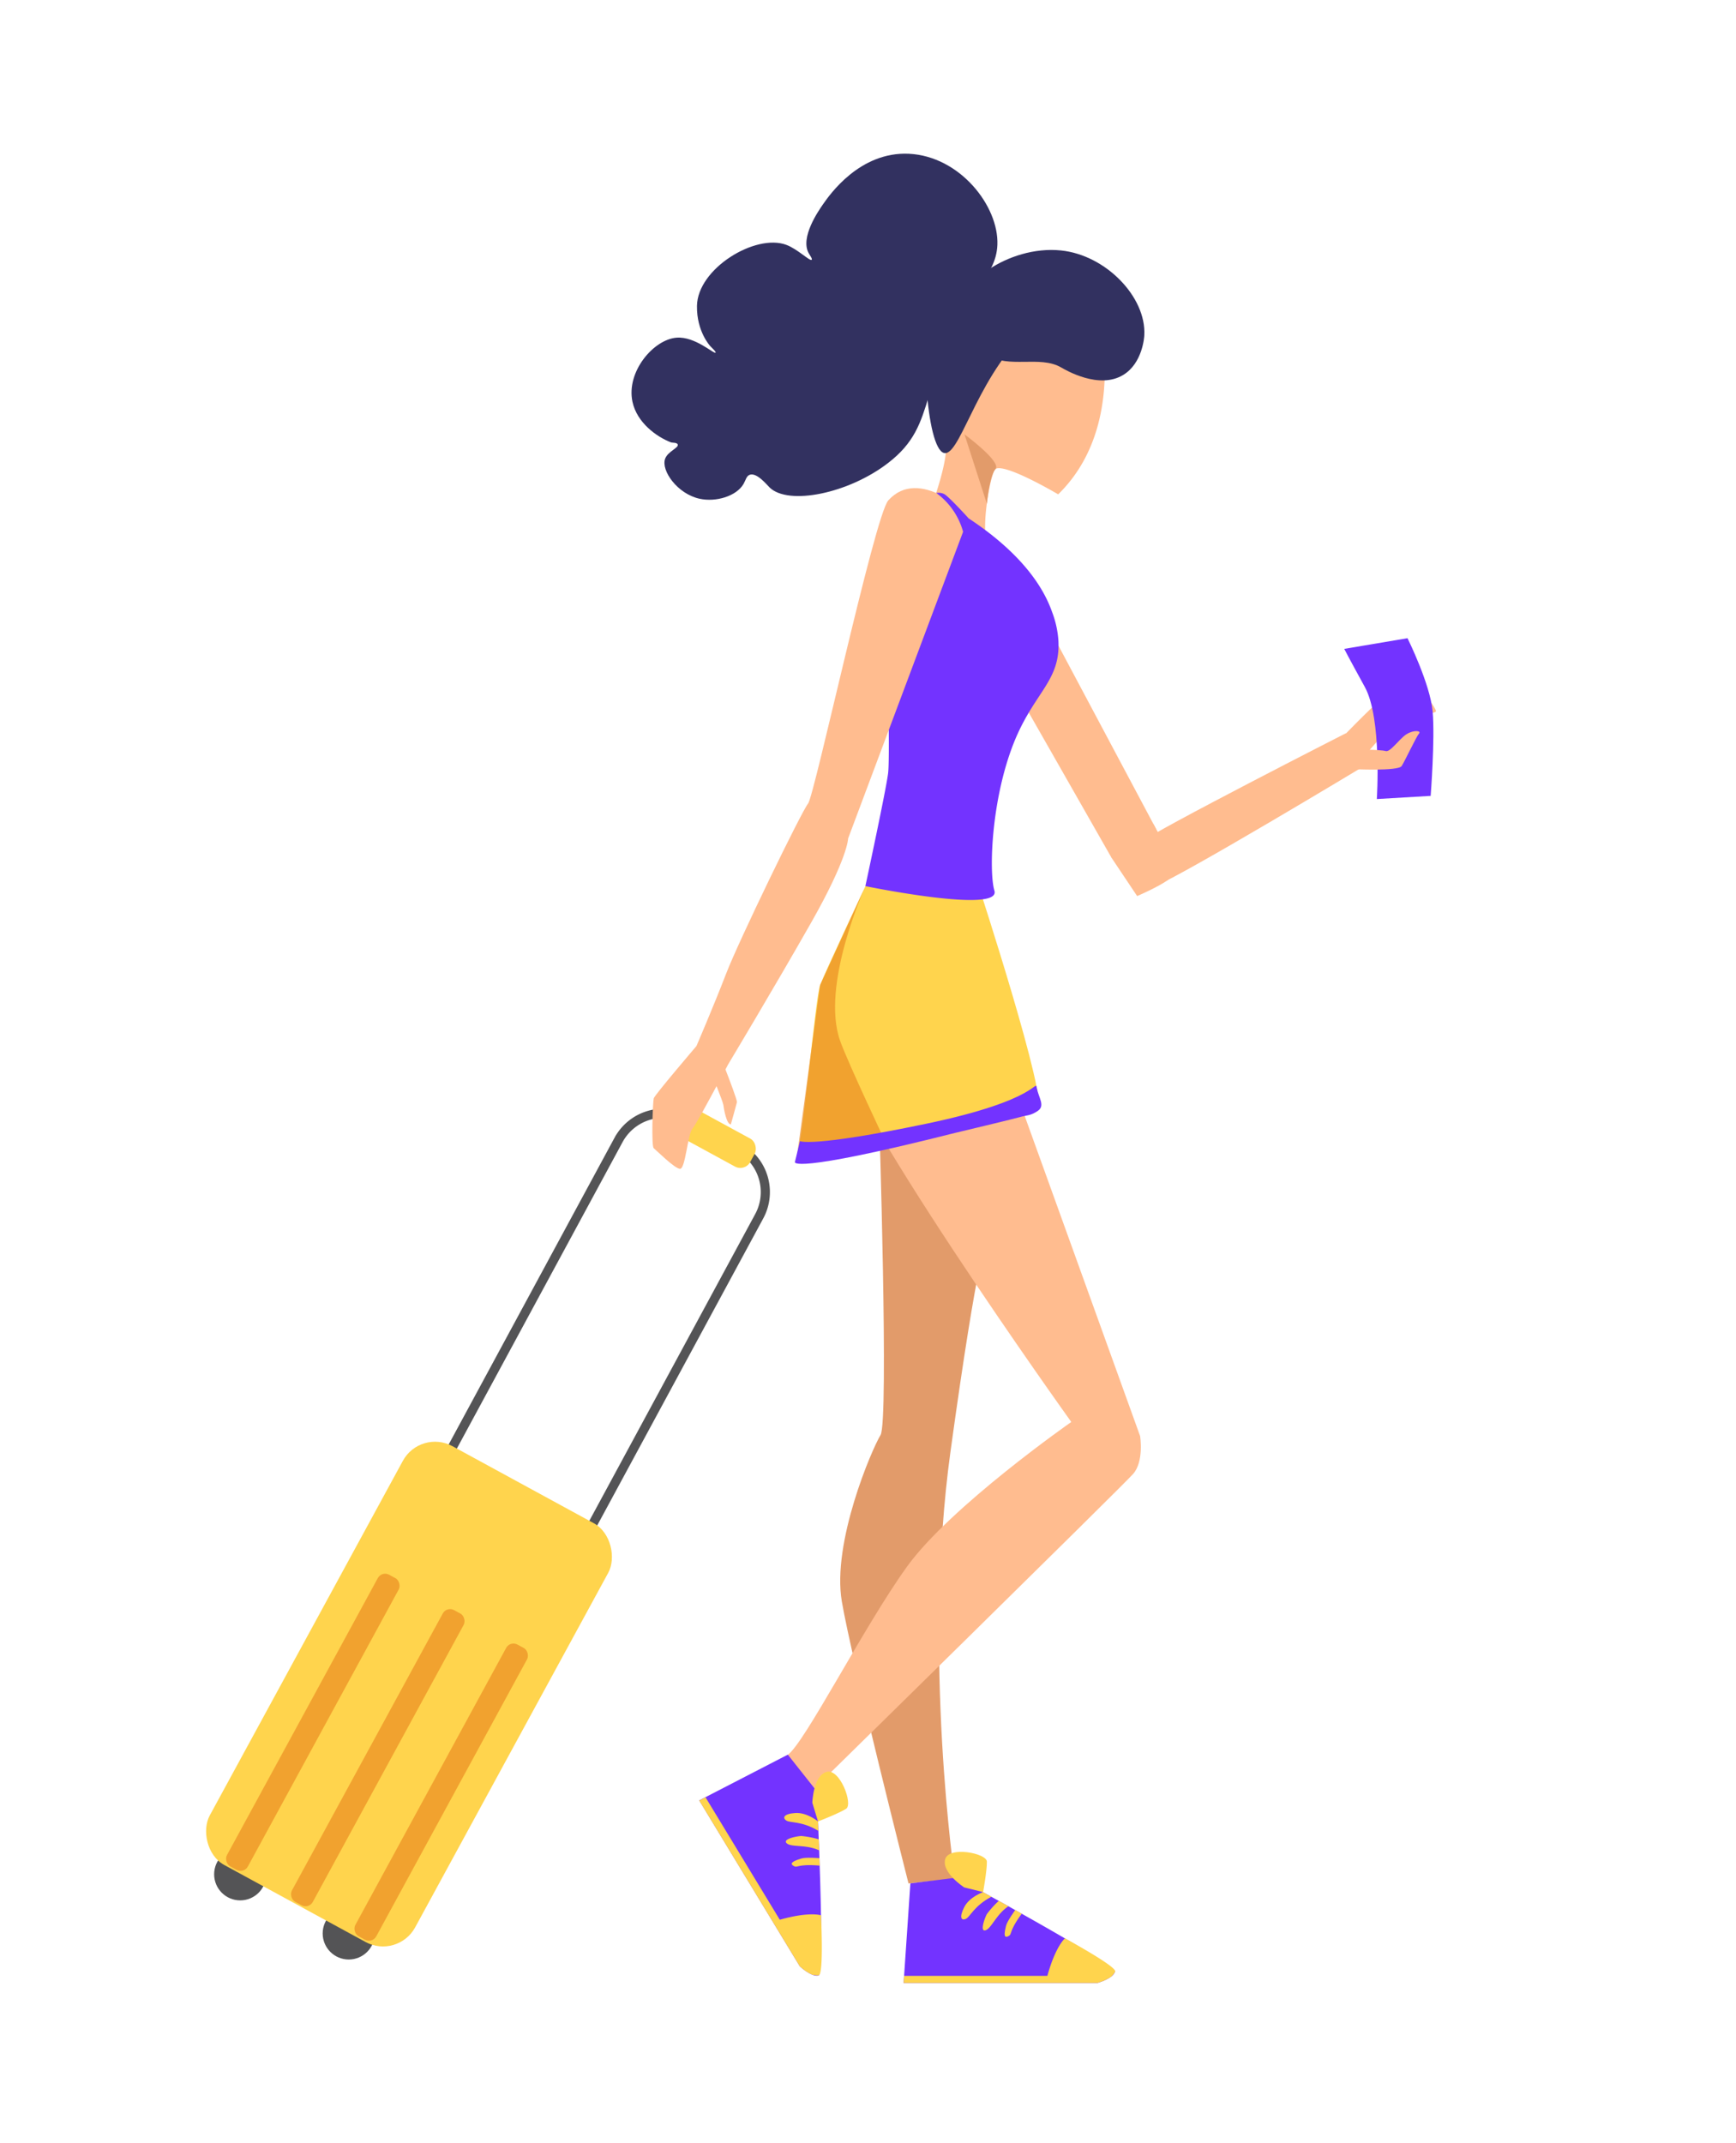
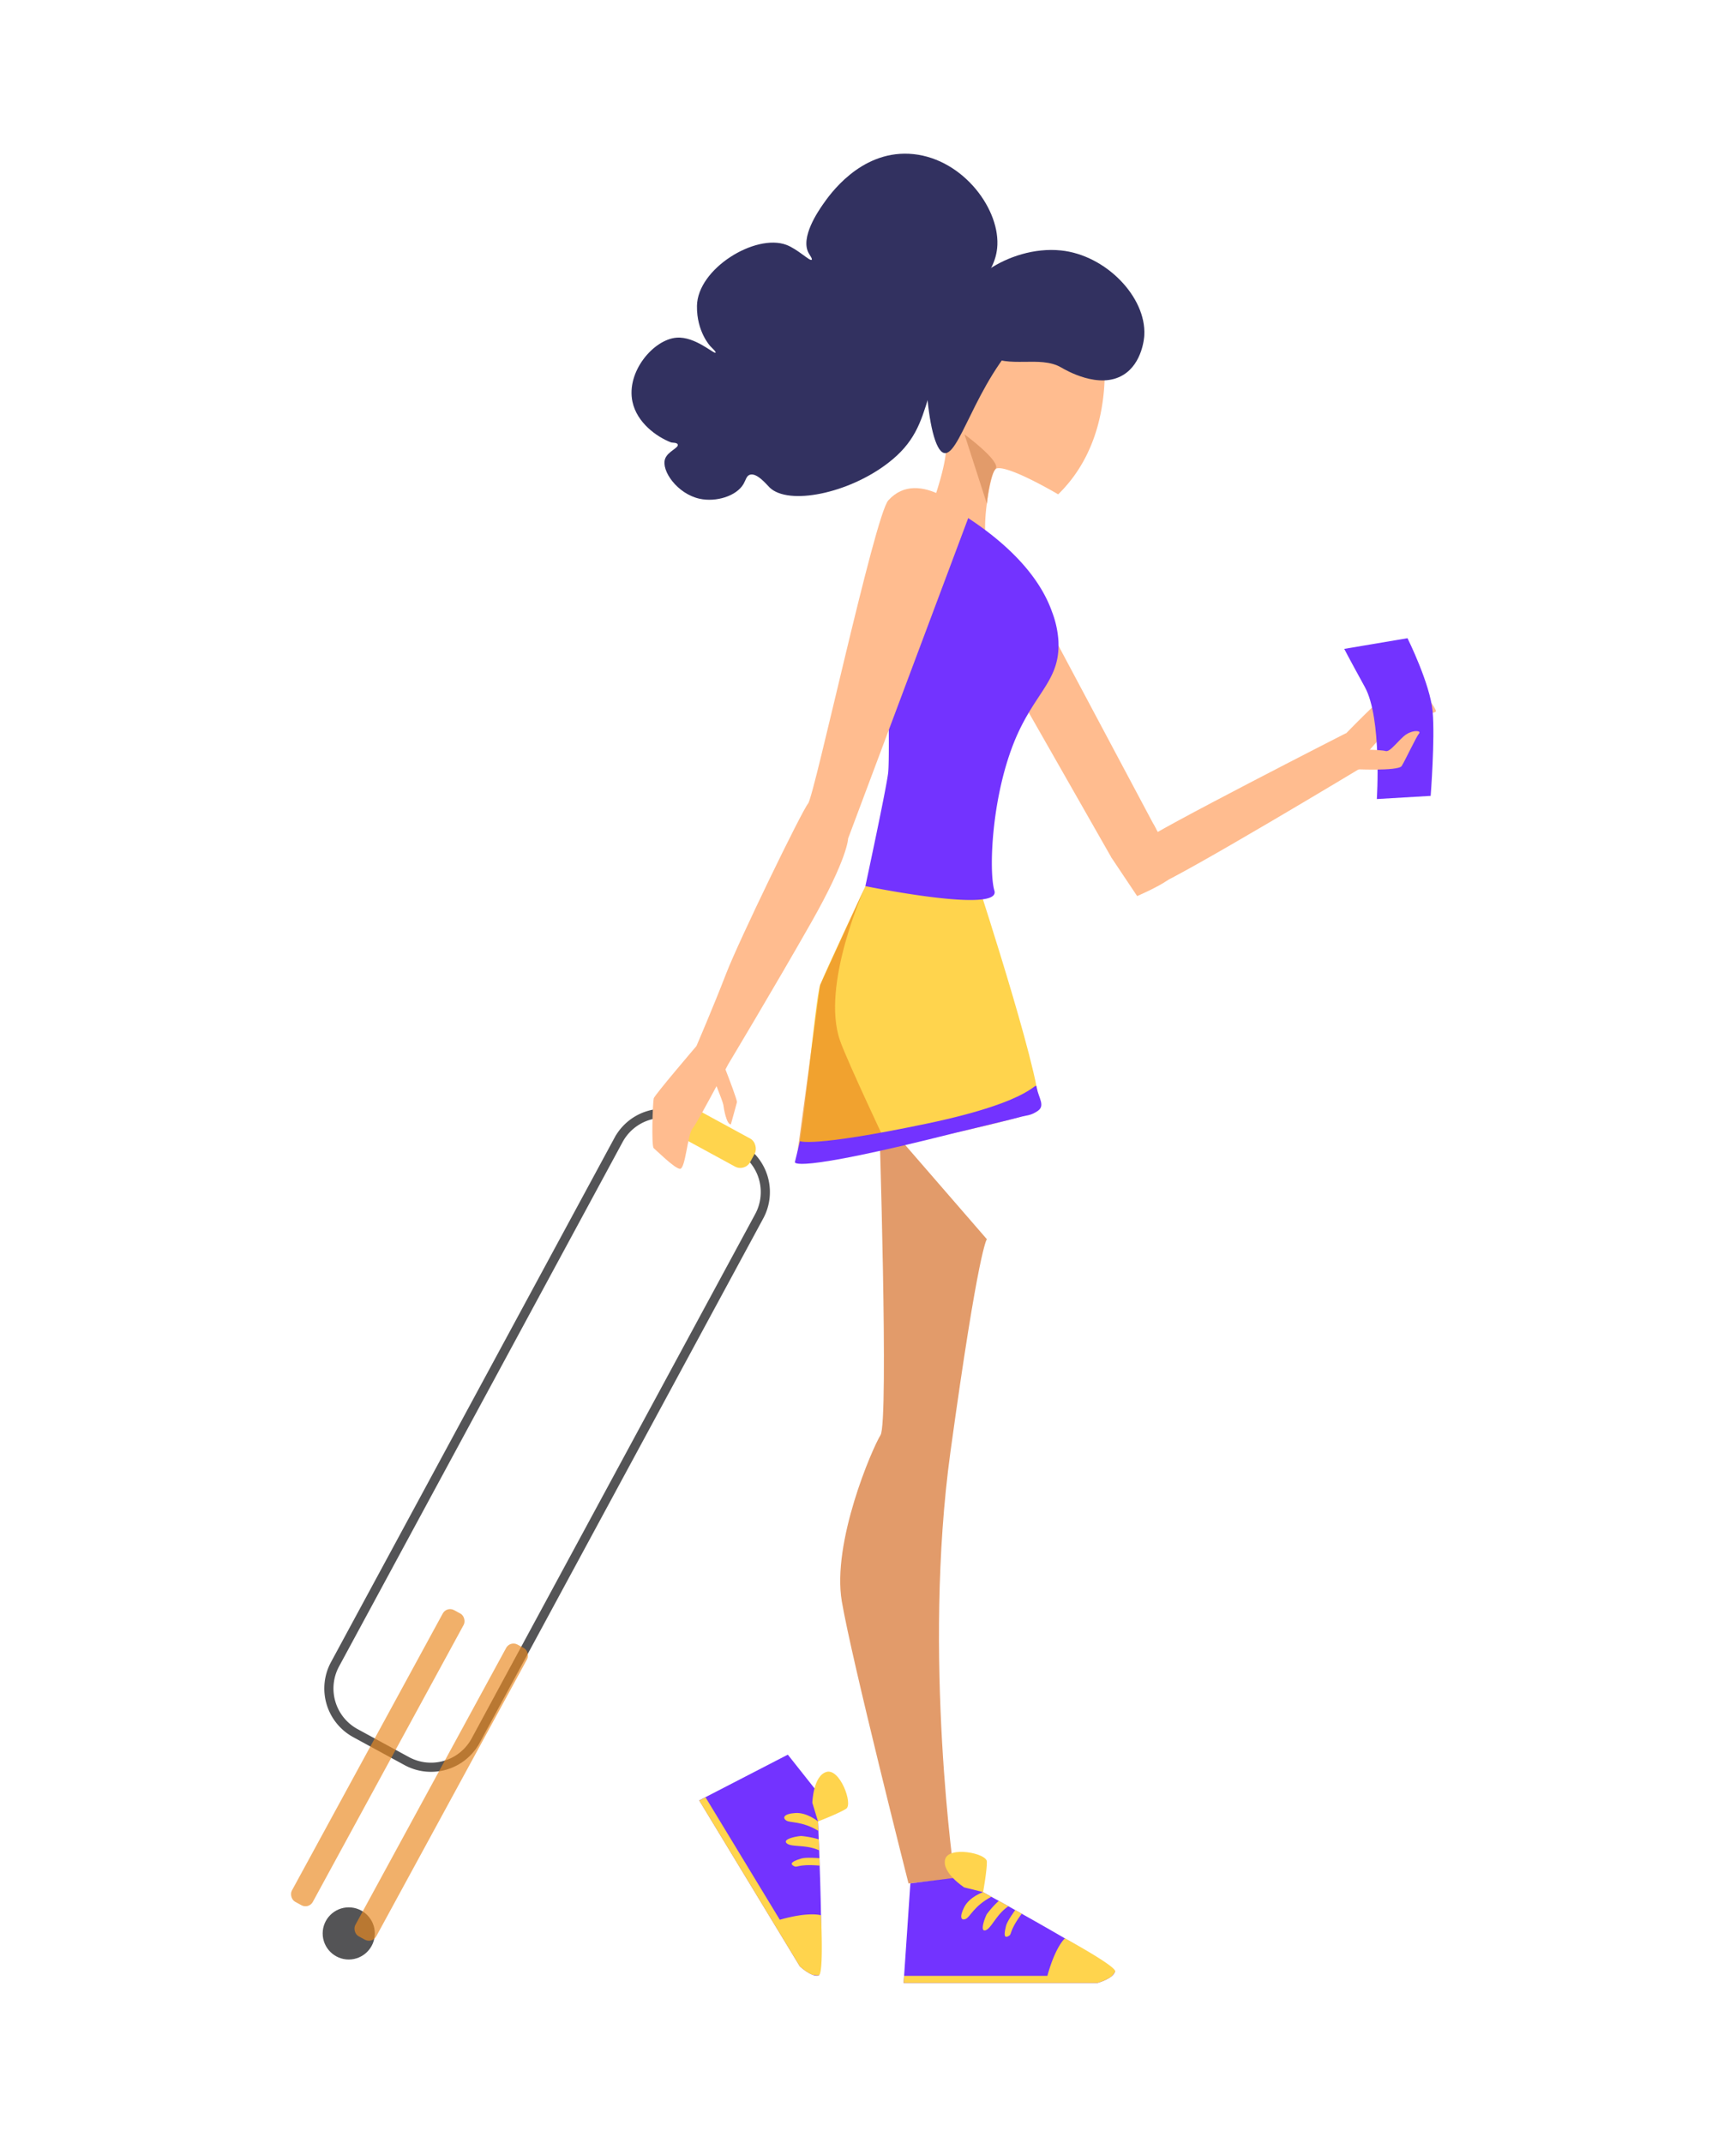
<svg xmlns="http://www.w3.org/2000/svg" viewBox="0 0 569.42 702.58">
  <defs>
    <style>.cls-1{fill:#323160;}.cls-2{fill:#ffbc8f;}.cls-3{fill:#e29b6a;}.cls-4{fill:#ffd44d;}.cls-5{fill:#ea8a21;opacity:0.67;}.cls-6{fill:#7333ff;}.cls-7{fill:none;stroke:#545456;stroke-miterlimit:10;stroke-width:3px;}.cls-8{fill:#545456;}</style>
  </defs>
  <g id="Layer_81" data-name="Layer 81">
    <path class="cls-1" d="M321.4,93.78c2.7-4,5.54-7.85,5.75-13.54.47-12.69-12.3-29-29-29.82C282,49.65,272.1,63.89,269.94,67c-1.5,2.17-7.54,10.85-4.69,16,.41.73,1.27,1.87,1,2.17-.57.61-4.55-3.46-8.31-4.88-10.13-3.8-29.13,7.75-29.33,20-.14,8.47,4.38,13.22,4.38,13.22.74.78,1.91,1.82,1.73,2.1-.45.65-6.68-5.38-12.82-4.89-7.53.59-16.54,11.16-14.45,21,1.46,6.89,7.94,11.52,12.61,13.32.46.18,2,0,2.24.71.39,1.11-3.27,2.25-4.14,4.68-1.38,3.84,4,11.5,11.3,13.1,5.4,1.19,12.16-.86,14.45-4.9.72-1.26.91-2.56,2-2.95,2.27-.8,5.38,3,6.55,4.18,6.14,5.94,25.84,2,38.88-8.08C308.41,138.62,299.77,126,321.4,93.78Z" />
    <path class="cls-2" d="M362.36,119.38c.24,10.18-1.21,26.23-12,39.17a46.6,46.6,0,0,1-3.27,3.54s-19.31-11.43-20.95-7.89-4.26,18.52-2.36,24.51-19.56-9-19.56-9,7.5-19.08,5.87-25.06-4.62-40,10.88-46.25,29.39-5.17,37,0S362.36,119.38,362.36,119.38Z" />
    <path class="cls-3" d="M316.35,142.41l7.36,22.78s.77-9,2.83-11.39S316.35,142.41,316.35,142.41Z" />
    <path class="cls-1" d="M316.48,101.48c-3.69-7.35,14-21.17,31.54-19.36,14.71,1.51,28,15.28,27.32,27.8,0,.57-.6,9.18-6.89,13-7.91,4.86-18.81-1.52-20.43-2.46-6.92-4-17.22.5-24.21-4.08C314.06,110,318.07,104.65,316.48,101.48Z" />
    <path class="cls-1" d="M319.74,95.2c-12.3,6.6-16.62,22.33-15.66,34.1.88,10.6,3.06,19.75,6.18,19.26,5.3-.85,11.15-27.33,28.75-41.81,6.9-5.67,4.19-10.74,3.85-12.59C342.43,91.89,329.76,89.82,319.74,95.2Z" />
    <path class="cls-3" d="M288.33,365.54s3.25,100.55.49,105-16,35.16-12.7,54.54S298,617.56,298,617.56L313.19,616s-10.67-72.89-1.43-140,11.94-69.68,11.94-69.68Z" />
-     <path class="cls-2" d="M287.34,286.56s-15.44,31.79-14.17,52.07,78.22,127.62,78.22,127.62-39.63,27.64-53.91,47.46-33.63,58-39.16,61.74l6.57,13.17S368,487.44,371.66,483.3s2.3-12.44,2.3-12.44l-56-155.27,1.68-29Z" />
    <path class="cls-4" d="M283.89,290.52S270.62,318.75,269,323s-5.92,55.31-8.23,57.94,76.05-13.81,79.67-16.78S321,290.52,321,290.52Z" />
    <path class="cls-5" d="M283.89,290.52S269,323,275.59,341.36c2.62,7.3,15.65,34.8,15.65,34.8l-29.83,3L269,323Z" />
    <path class="cls-6" d="M260.74,381s-2.17,4.26,52.65-9.56c0,0,18.73-4.46,21.05-5.13s3.6-.42,6-2.09.32-4.14-.35-7.39,1.51,3.75-36.27,11.63-41.43,5.7-41.43,5.7Z" />
    <path class="cls-2" d="M443.17,252.93S457.85,235.6,460,234.71s11.05-.34,11-1.57-6.93-10.52-9.4-10.68-20,17.92-20,17.92Z" />
    <path class="cls-2" d="M378.93,290.52c9.5-3.78,68.29-39.21,68.29-39.21l-5.68-10.93s-63,32.09-67.32,35.8Z" />
    <path class="cls-6" d="M451.61,262s1.73-26.43-3.93-36.73-6.76-12.51-6.76-12.51l20.75-3.5s7.46,15,8.25,24.07-.65,27.63-.65,27.63Z" />
    <path class="cls-2" d="M443.35,252.17s15.28.79,16.41-1,4.81-9.67,5.68-10.64-1.77-1.28-4.14.24-5.3,6-6.81,5.49-11.51-.56-11.51-.56Z" />
    <polygon class="cls-2" points="333.19 185.44 379.12 271.66 364.59 281.25 330.01 220.6 333.19 185.44" />
    <path class="cls-2" d="M364.59,281.25l8.4,12.56s6.85-2.93,10.08-5.26S380,273.21,380,273.21l-1.74-3.12-13.69,7.58Z" />
    <path class="cls-6" d="M347.17,210.1c.66,12.9-7.43,16.57-14,31.93-8,18.85-8.88,43.71-7,50,2.33,7.69-42.32-1.48-42.32-1.48s7-32.52,7.48-37.25,0-27.15,0-27.15l13.78-63.44c7.6,3.82,32.76,17.31,40,38A32.31,32.31,0,0,1,347.17,210.1Z" />
    <path class="cls-7" d="M133.41,577.44l-16.84-9.17a16.67,16.67,0,0,1-6.66-22.61l93-171.93a16.67,16.67,0,0,1,22.61-6.67l16.84,9.18A16.67,16.67,0,0,1,249,398.85L156,570.77A16.66,16.66,0,0,1,133.41,577.44Z" />
-     <circle class="cls-8" cx="78.79" cy="614.56" r="8.55" />
    <circle class="cls-8" cx="114.39" cy="633.95" r="8.55" />
    <rect class="cls-4" x="218.58" y="367.24" width="30.09" height="10.45" rx="3.66" transform="translate(206.61 -66.37) rotate(28.58)" />
-     <rect class="cls-4" x="95.84" y="477.29" width="76.72" height="156.4" rx="12" transform="translate(282.05 3.47) rotate(28.58)" />
-     <rect class="cls-5" x="98.76" y="510.28" width="7.81" height="108.92" rx="2.73" transform="translate(282.62 19.68) rotate(28.58)" />
    <rect class="cls-5" x="120.06" y="521.88" width="7.81" height="108.92" rx="2.73" transform="translate(290.77 10.91) rotate(28.58)" />
    <rect class="cls-5" x="140.76" y="533.15" width="7.81" height="108.92" rx="2.73" transform="translate(298.68 2.38) rotate(28.57)" />
    <path class="cls-6" d="M298.61,617.54l-2.22,32.65H360s5.15-1.43,5.73-3.72-52-30.82-52-30.82Z" />
    <polygon class="cls-4" points="296.39 650.19 360.03 650.19 362.04 649.48 363.45 648.77 364.14 648.3 364.78 647.87 296.55 647.87 296.39 650.19" />
    <path class="cls-4" d="M316.27,618.86s-7.44-4.81-6.25-9.22,13.6-2,13.68.75-1.23,10-1.23,10Z" />
    <path class="cls-4" d="M322.47,620.42s-4.45,1.48-6.2,4.92-.9,4.5.53,3.84,2.63-4.2,8.38-7.26Z" />
    <path class="cls-4" d="M327.61,623.27a31.27,31.27,0,0,0-3.91,4.33c-.72,1.32-2.38,5.94-.44,5.32s3.49-5.19,7.51-7.89Z" />
    <path class="cls-4" d="M333,626.28s-2.66,3.66-3,5.13-1.1,4.29.59,3.52-.13-1.07,4.54-7.45Z" />
    <path class="cls-4" d="M349.31,635.56s-3.09,2.59-5.77,12.31c0,0,.36,1.84,5.77,1.54s14.63-.91,14.63-.91a5.27,5.27,0,0,0,1.82-2C366.62,644.94,349.31,635.56,349.31,635.56Z" />
    <path class="cls-6" d="M258.41,575.33l-29.06,15,33,54.41s3.91,3.67,6.16,3-.63-60.45-.63-60.45Z" />
    <polygon class="cls-4" points="229.35 590.37 262.36 644.78 264.01 646.13 265.35 646.97 266.11 647.32 266.81 647.64 231.41 589.31 229.35 590.37" />
    <path class="cls-4" d="M266.45,591.11s.25-8.85,4.64-10.12,8.79,10.57,6.45,12.08-9.22,4.16-9.22,4.16Z" />
    <path class="cls-4" d="M268.32,597.23s-3.57-3-7.42-2.76-4.31,1.57-3,2.45,5,.08,10.55,3.4Z" />
    <path class="cls-4" d="M268.56,603.09a31.59,31.59,0,0,0-5.73-1.09c-1.5.07-6.31,1-4.78,2.39s6.25.29,10.65,2.33Z" />
    <path class="cls-4" d="M268.79,609.27s-4.51-.37-5.94.11-4.24,1.29-2.71,2.33.85-.66,8.73,0Z" />
    <path class="cls-4" d="M269.3,628s-3.81-1.29-13.51,1.46c0,0-1.38,1.26,1.67,5.73s8.37,12,8.37,12a5.25,5.25,0,0,0,2.68.51C270.26,647.69,269.3,628,269.3,628Z" />
    <path class="cls-2" d="M291.37,164.07c-4.47,5-24.23,96.9-26.32,99.41s-22.69,44.91-26.88,55.78S228.43,343,228.43,343h0s-13.68,16-14,17.13-.83,15.69,0,16.35,6.77,6.61,8.59,6.77,2.47-11.23,4.13-13.21c1-1.16,4.84-8.25,7.88-13.91,1.08,2.74,2.16,5.58,2.23,6.13.14,1.13,1,6.42,2.46,6.42,0,0,1.81-6.44,2-7.27.12-.62-2.47-7.43-3.76-10.75l.95-1.8L233.66,346l5.22,2.93s15.06-25.09,27.18-46.41,12.13-27.6,12.13-27.6L317.91,169S301.6,152.72,291.37,164.07Z" />
-     <path class="cls-6" d="M307.11,161.65a23.33,23.33,0,0,1,9,13.55c1.8,8.76,1.49-5.37,1.49-5.37s-6.54-7.21-7.93-7.85A4.11,4.11,0,0,0,307.11,161.65Z" />
  </g>
</svg>